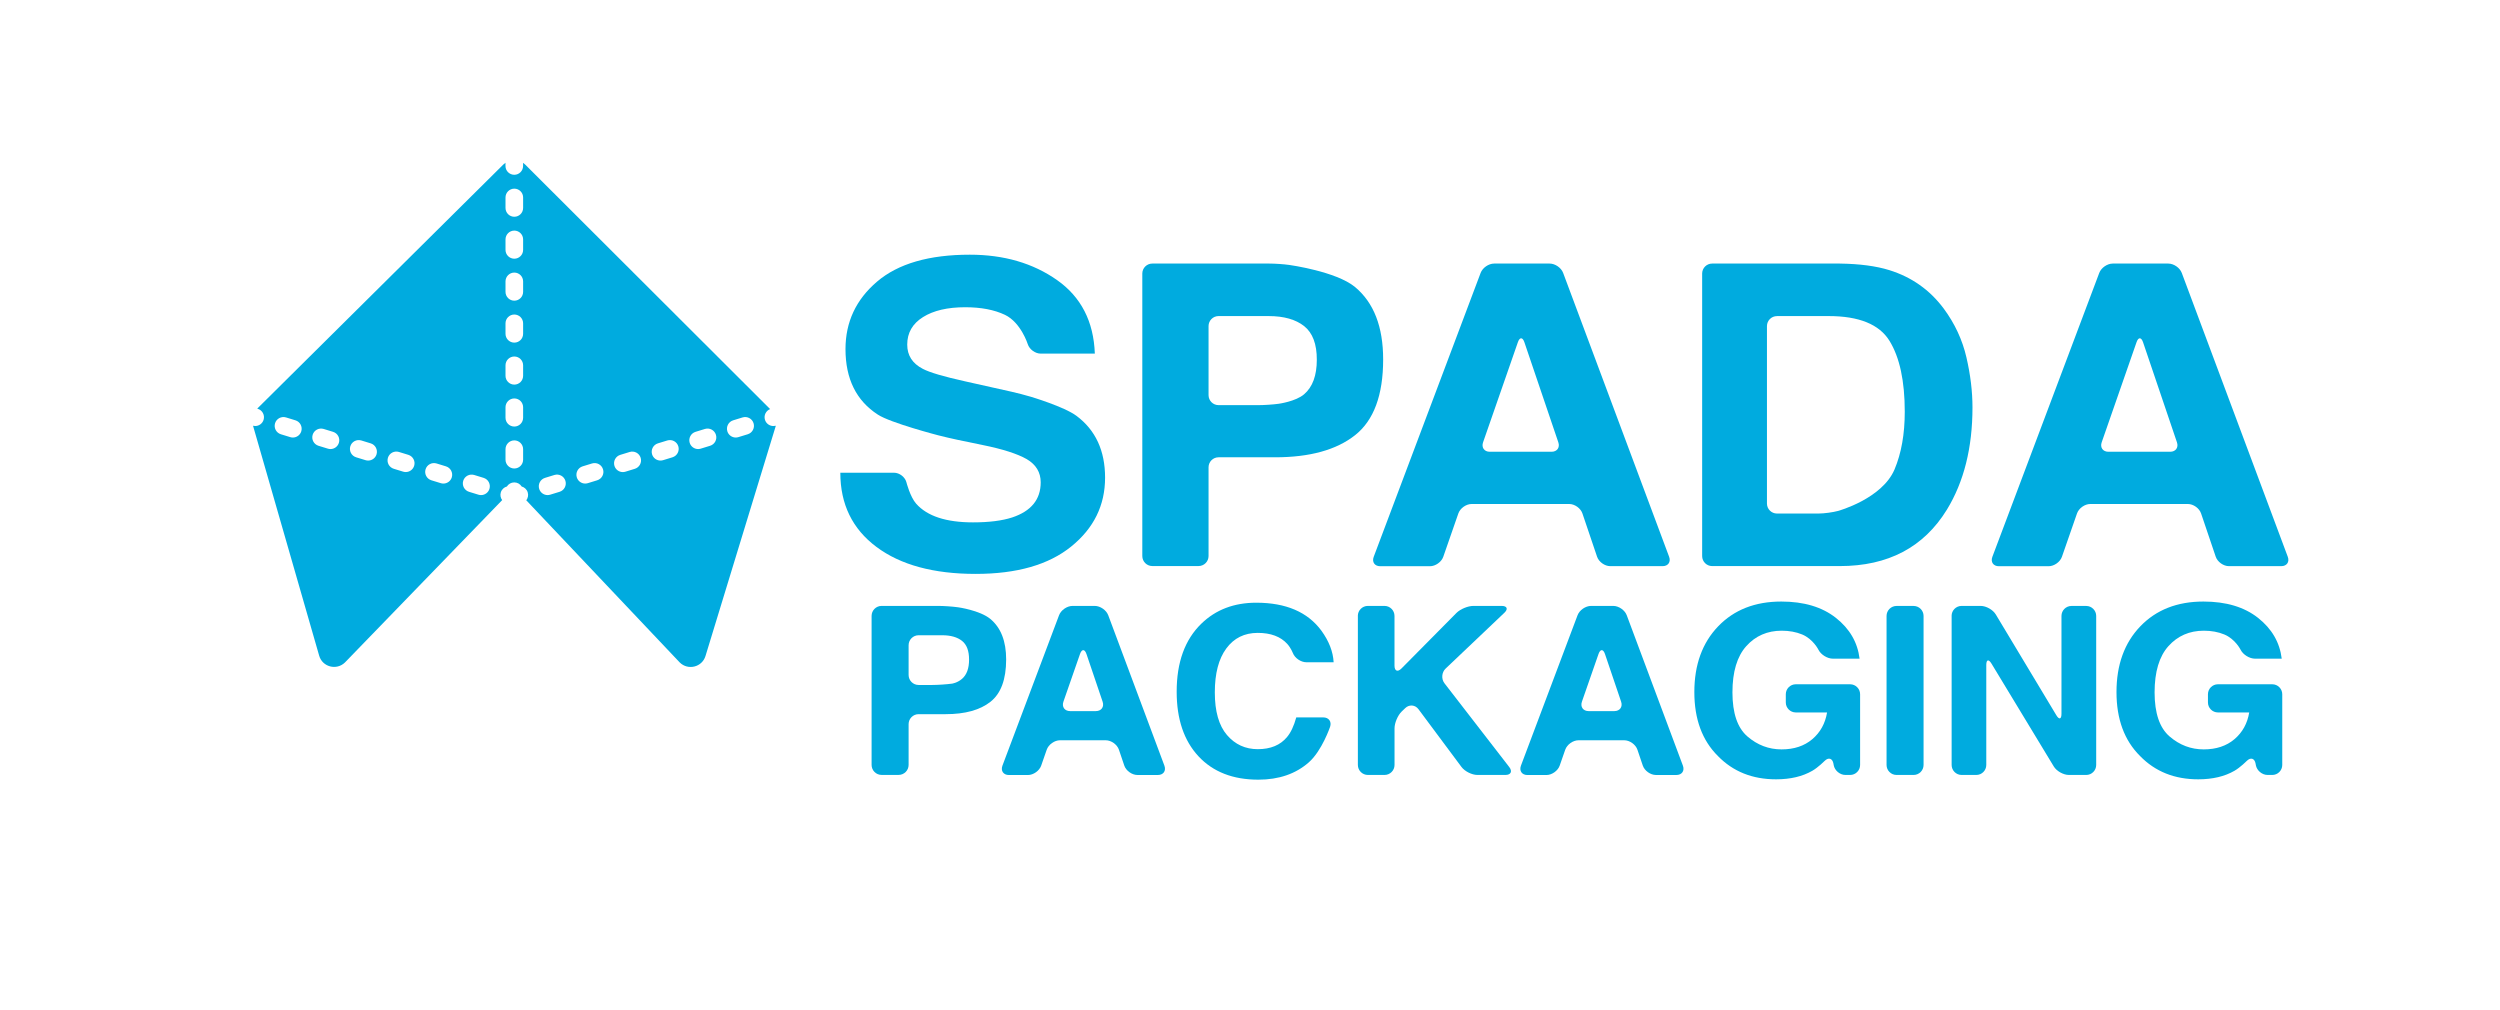
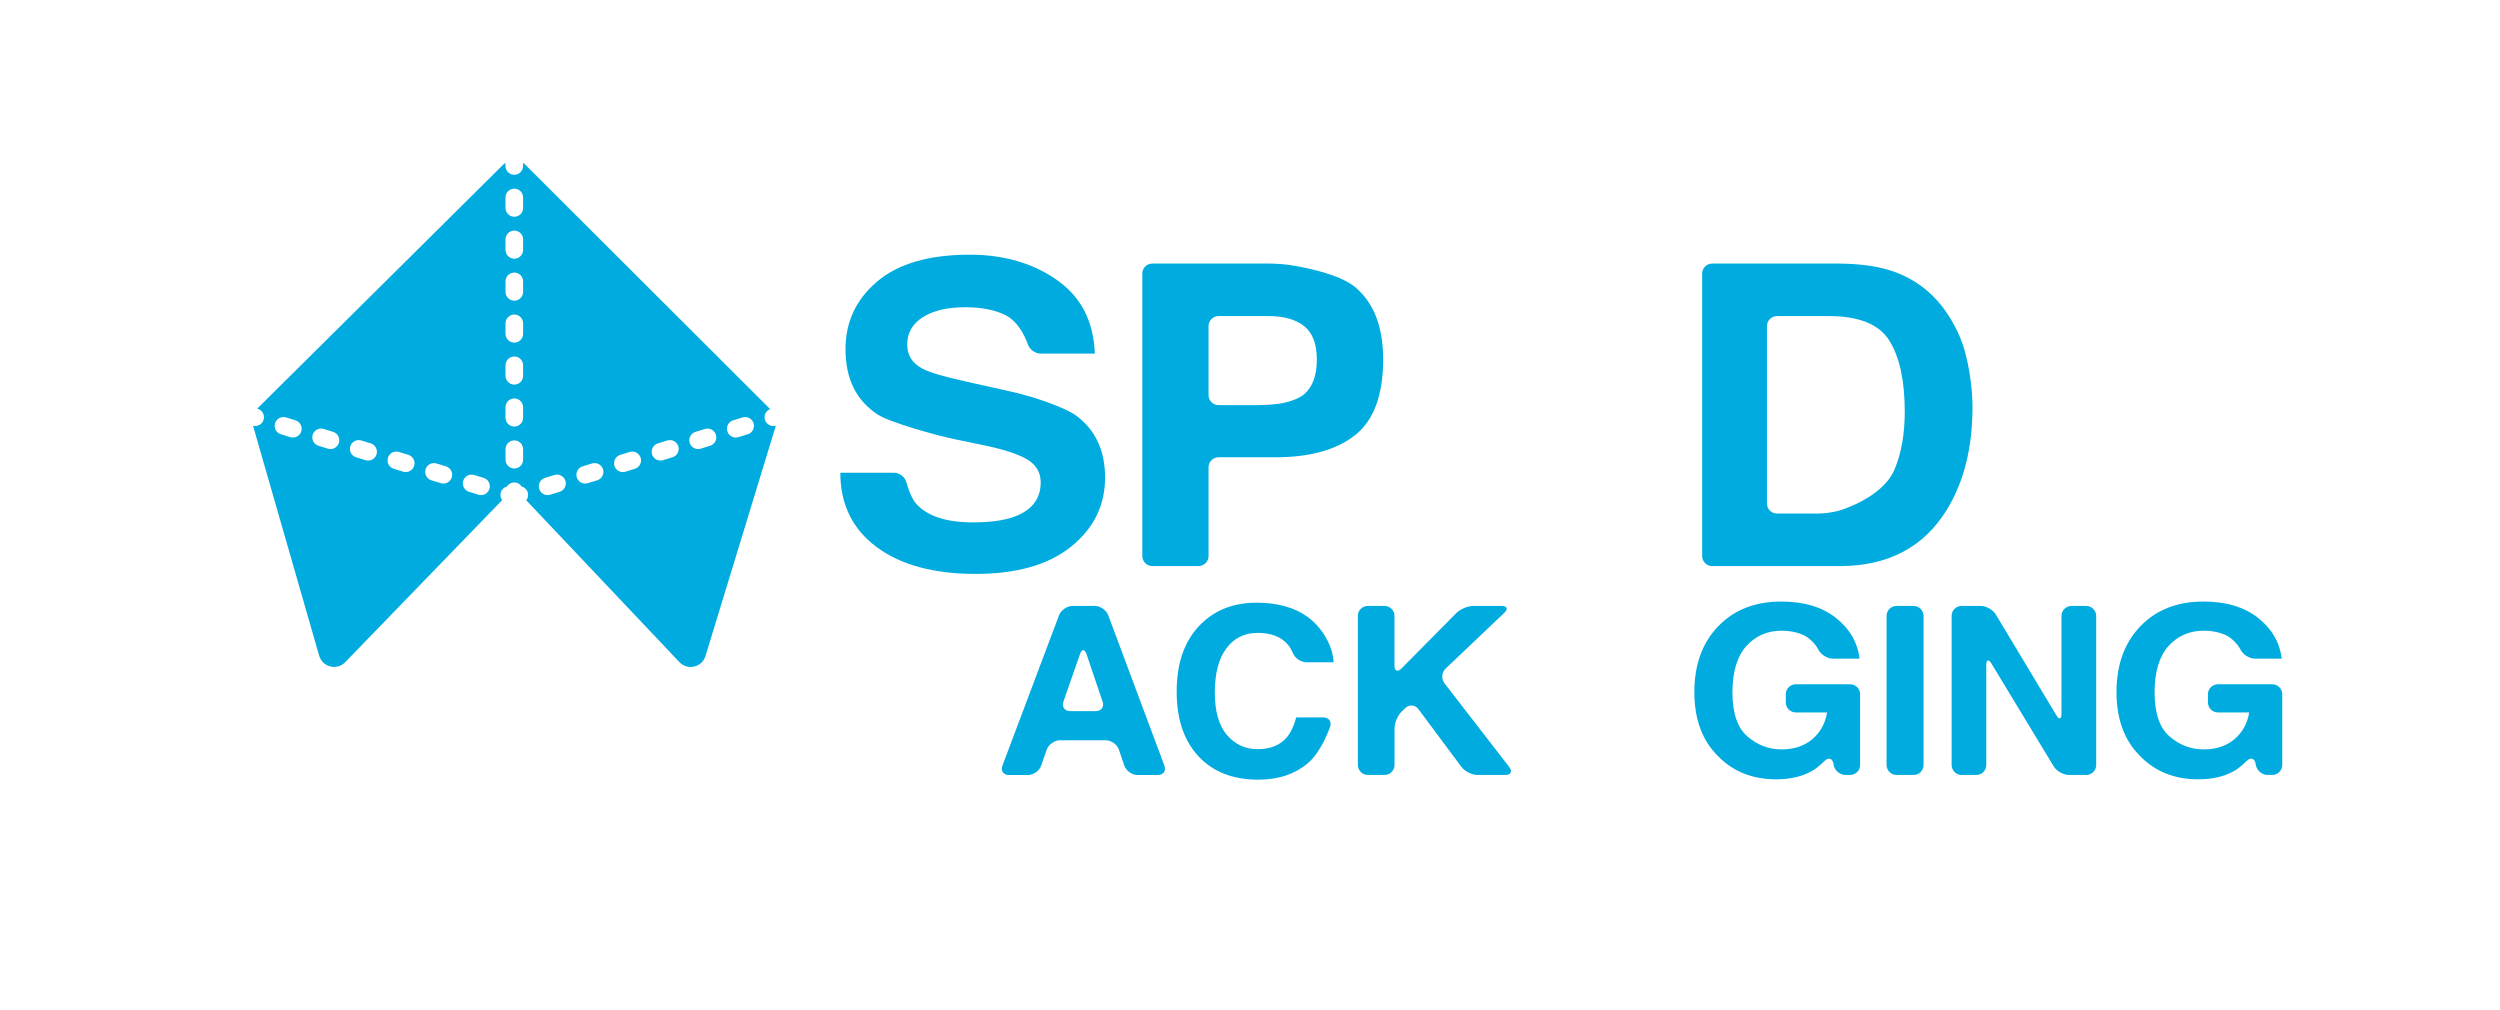
<svg xmlns="http://www.w3.org/2000/svg" id="Livello_1" x="0px" y="0px" viewBox="0 0 709.88 286.89" style="enable-background:new 0 0 709.88 286.89;" xml:space="preserve">
  <style type="text/css">	.st0{fill:#00ABDF;}</style>
  <path class="st0" d="M219.6,120.97c-1.07,0-2.06-0.69-2.39-1.77c-0.38-1.25,0.27-2.57,1.47-3.04l-69.55-69.43 c-0.19-0.19-0.39-0.34-0.6-0.49v0.89c0,1.38-1.12,2.5-2.5,2.5s-2.5-1.12-2.5-2.5v-0.91c-0.21,0.15-0.42,0.31-0.61,0.5l-69.88,69.31 l0.15,0.05c1.32,0.4,2.06,1.8,1.66,3.12c-0.33,1.08-1.32,1.77-2.39,1.77c-0.2,0-0.41-0.03-0.61-0.08l18.78,65.29 c0.92,3.21,4.93,4.26,7.32,1.93l44.64-46.1c-0.45-0.61-0.62-1.42-0.38-2.2c0.26-0.85,0.93-1.45,1.72-1.67 c0.44-0.7,1.22-1.16,2.1-1.16c0.89,0,1.66,0.46,2.1,1.16c0.79,0.22,1.46,0.82,1.72,1.67c0.25,0.8,0.06,1.63-0.41,2.25l43.56,46.03 c2.35,2.35,6.36,1.36,7.33-1.82l19.92-65.21c0.02-0.06,0.03-0.12,0.04-0.17C220.07,120.94,219.83,120.97,219.6,120.97z  M85.55,122.47c-0.33,1.08-1.32,1.77-2.39,1.77c-0.24,0-0.49-0.04-0.73-0.11l-2.67-0.82c-1.32-0.4-2.06-1.8-1.66-3.12 c0.4-1.32,1.8-2.06,3.12-1.66l2.67,0.82C85.21,119.75,85.95,121.15,85.55,122.47z M96.23,125.74c-0.33,1.08-1.32,1.77-2.39,1.77 c-0.24,0-0.49-0.04-0.73-0.11l-2.67-0.82c-1.32-0.4-2.06-1.8-1.66-3.12c0.4-1.32,1.8-2.06,3.12-1.66l2.67,0.82 C95.89,123.02,96.64,124.42,96.23,125.74z M106.92,129.01c-0.33,1.08-1.32,1.77-2.39,1.77c-0.24,0-0.49-0.04-0.73-0.11l-2.67-0.82 c-1.32-0.4-2.06-1.8-1.66-3.12c0.4-1.32,1.8-2.06,3.12-1.66l2.67,0.82C106.58,126.29,107.32,127.69,106.92,129.01z M117.6,132.27 c-0.33,1.08-1.32,1.77-2.39,1.77c-0.24,0-0.49-0.04-0.73-0.11l-2.67-0.82c-1.32-0.4-2.06-1.8-1.66-3.12s1.8-2.06,3.12-1.66 l2.67,0.82C117.26,129.56,118.01,130.95,117.6,132.27z M128.29,135.54c-0.33,1.08-1.32,1.77-2.39,1.77c-0.24,0-0.49-0.04-0.73-0.11 l-2.67-0.82c-1.32-0.4-2.06-1.8-1.66-3.12c0.4-1.32,1.8-2.06,3.12-1.66l2.67,0.82C127.95,132.83,128.69,134.22,128.29,135.54z  M138.98,138.81c-0.33,1.08-1.32,1.77-2.39,1.77c-0.24,0-0.49-0.04-0.73-0.11l-2.67-0.82c-1.32-0.4-2.06-1.8-1.66-3.12 c0.4-1.32,1.8-2.06,3.12-1.66l2.67,0.82C138.64,136.09,139.38,137.49,138.98,138.81z M148.54,130.53c0,1.38-1.12,2.5-2.5,2.5 s-2.5-1.12-2.5-2.5v-2.98c0-1.38,1.12-2.5,2.5-2.5s2.5,1.12,2.5,2.5V130.53z M148.54,118.62c0,1.38-1.12,2.5-2.5,2.5 s-2.5-1.12-2.5-2.5v-2.98c0-1.38,1.12-2.5,2.5-2.5s2.5,1.12,2.5,2.5V118.62z M148.54,106.71c0,1.38-1.12,2.5-2.5,2.5 s-2.5-1.12-2.5-2.5v-2.98c0-1.38,1.12-2.5,2.5-2.5s2.5,1.12,2.5,2.5V106.71z M148.54,94.79c0,1.38-1.12,2.5-2.5,2.5 s-2.5-1.12-2.5-2.5v-2.98c0-1.38,1.12-2.5,2.5-2.5s2.5,1.12,2.5,2.5V94.79z M148.54,82.88c0,1.38-1.12,2.5-2.5,2.5 s-2.5-1.12-2.5-2.5V79.9c0-1.38,1.12-2.5,2.5-2.5s2.5,1.12,2.5,2.5V82.88z M148.54,70.96c0,1.38-1.12,2.5-2.5,2.5s-2.5-1.12-2.5-2.5 v-2.98c0-1.38,1.12-2.5,2.5-2.5s2.5,1.12,2.5,2.5V70.96z M148.54,59.05c0,1.38-1.12,2.5-2.5,2.5s-2.5-1.12-2.5-2.5v-2.98 c0-1.38,1.12-2.5,2.5-2.5s2.5,1.12,2.5,2.5V59.05z M158.89,139.65l-2.67,0.82c-0.24,0.07-0.49,0.11-0.73,0.11 c-1.07,0-2.06-0.69-2.39-1.77c-0.4-1.32,0.34-2.72,1.66-3.12l2.67-0.82c1.32-0.4,2.72,0.34,3.12,1.66 C160.95,137.85,160.21,139.25,158.89,139.65z M169.57,136.38l-2.67,0.82c-0.24,0.07-0.49,0.11-0.73,0.11 c-1.07,0-2.06-0.69-2.39-1.77c-0.4-1.32,0.34-2.72,1.66-3.12l2.67-0.82c1.32-0.4,2.72,0.34,3.12,1.66 C171.64,134.58,170.89,135.98,169.57,136.38z M180.26,133.12l-2.67,0.82c-0.24,0.07-0.49,0.11-0.73,0.11 c-1.07,0-2.06-0.69-2.39-1.77c-0.4-1.32,0.34-2.72,1.66-3.12l2.67-0.82c1.32-0.4,2.72,0.34,3.12,1.66S181.58,132.71,180.26,133.12z  M190.95,129.85l-2.67,0.82c-0.24,0.07-0.49,0.11-0.73,0.11c-1.07,0-2.06-0.69-2.39-1.77c-0.4-1.32,0.34-2.72,1.66-3.12l2.67-0.82 c1.32-0.4,2.72,0.34,3.12,1.66C193.01,128.05,192.27,129.45,190.95,129.85z M201.63,126.58l-2.67,0.82 c-0.24,0.07-0.49,0.11-0.73,0.11c-1.07,0-2.06-0.69-2.39-1.77c-0.4-1.32,0.34-2.72,1.66-3.12l2.67-0.82 c1.32-0.4,2.72,0.34,3.12,1.66C203.7,124.78,202.95,126.18,201.63,126.58z M212.32,123.31l-2.67,0.82 c-0.24,0.07-0.49,0.11-0.73,0.11c-1.07,0-2.06-0.69-2.39-1.77c-0.4-1.32,0.34-2.72,1.66-3.12l2.67-0.82 c1.32-0.4,2.72,0.34,3.12,1.66C214.38,121.51,213.64,122.91,212.32,123.31z" />
  <g>
    <g>
      <g>
-         <path class="st0" d="M281.25,199.27c-2.96,2.34-7.2,3.52-12.71,3.52h-7.71c-1.56,0-2.83,1.28-2.83,2.83v11.59    c0,1.56-1.28,2.83-2.83,2.83h-4.85c-1.56,0-2.83-1.28-2.83-2.83v-42.33c0-1.56,1.28-2.83,2.83-2.83h16.08    c1.56,0,4.1,0.17,5.64,0.39c0,0,6.21,0.85,9.19,3.33c2.98,2.48,4.47,6.31,4.47,11.5C285.69,192.93,284.21,196.93,281.25,199.27z     M273.17,181.98c-1.34-1.06-3.22-1.6-5.63-1.6h-6.71c-1.56,0-2.83,1.28-2.83,2.83v8.46c0,1.56,1.28,2.83,2.83,2.83h3.87    c1.56,0,4.1-0.17,5.64-0.38c0,0,1.48-0.2,2.82-1.35c1.34-1.15,2.01-2.97,2.01-5.47S274.51,183.05,273.17,181.98z" />
-       </g>
+         </g>
      <g>
        <path class="st0" d="M300.72,174.7c0.55-1.46,2.27-2.65,3.83-2.65h6.31c1.56,0,3.28,1.19,3.83,2.66l15.94,42.69    c0.55,1.46-0.28,2.66-1.84,2.66h-5.81c-1.56,0-3.24-1.21-3.74-2.68l-1.52-4.5c-0.5-1.48-2.19-2.68-3.74-2.68h-12.99    c-1.56,0-3.25,1.2-3.77,2.68l-1.57,4.51c-0.51,1.47-2.21,2.68-3.77,2.68h-5.4c-1.56,0-2.38-1.19-1.84-2.65L300.72,174.7z     M301.96,199.24c-0.51,1.47,0.34,2.68,1.9,2.68h7.31c1.56,0,2.43-1.21,1.92-2.68l-4.58-13.52c-0.5-1.48-1.33-1.48-1.84-0.01    L301.96,199.24z" />
      </g>
      <g>
        <path class="st0" d="M341.15,177.07c4.08-3.95,9.27-5.93,15.57-5.93c8.43,0,14.6,2.65,18.5,7.95c2.15,2.97,3.31,5.96,3.47,8.96    h-7.75c-1.56,0-3.29-1.19-3.84-2.65c0,0-0.53-1.39-1.58-2.56c-1.89-2.08-4.68-3.13-8.38-3.13c-3.77,0-6.75,1.47-8.92,4.41    c-2.18,2.94-3.27,7.11-3.27,12.49c0,5.38,1.15,9.42,3.45,12.1c2.3,2.68,5.22,4.02,8.76,4.02c3.63,0,6.4-1.15,8.3-3.45    c1.05-1.24,1.93-3.09,2.62-5.57h7.68c1.56,0,2.42,1.21,1.92,2.68c0,0-2.31,6.8-6.04,10.08c-3.73,3.28-8.51,4.92-14.33,4.92    c-7.21,0-12.88-2.21-17-6.64c-4.13-4.45-6.19-10.55-6.19-18.3C334.11,188.06,336.46,181.6,341.15,177.07z" />
      </g>
      <g>
        <path class="st0" d="M385.56,174.88c0-1.56,1.28-2.83,2.83-2.83h4.75c1.56,0,2.83,1.28,2.83,2.83v14.11    c0,1.56,0.9,1.93,1.99,0.82l15.59-15.75c1.1-1.11,3.27-2.01,4.83-2.01h8.01c1.56,0,1.91,0.88,0.78,1.95l-16.68,15.84    c-1.13,1.07-1.28,2.96-0.32,4.19l18.39,23.78c0.95,1.23,0.46,2.24-1.1,2.24h-7.94c-1.56,0-3.6-1.02-4.53-2.27l-12.22-16.41    c-0.93-1.25-2.61-1.39-3.74-0.31l-1.01,0.97c-1.12,1.08-2.04,3.24-2.04,4.8v10.39c0,1.56-1.28,2.83-2.83,2.83h-4.75    c-1.56,0-2.83-1.28-2.83-2.83V174.88z" />
      </g>
      <g>
-         <path class="st0" d="M447.95,174.7c0.55-1.46,2.27-2.65,3.83-2.65h6.31c1.56,0,3.28,1.19,3.83,2.66l15.94,42.69    c0.55,1.46-0.28,2.66-1.84,2.66h-5.81c-1.56,0-3.24-1.21-3.74-2.68l-1.52-4.5c-0.5-1.48-2.19-2.68-3.74-2.68h-12.99    c-1.56,0-3.25,1.2-3.77,2.68l-1.57,4.51c-0.51,1.47-2.21,2.68-3.77,2.68h-5.4c-1.56,0-2.38-1.19-1.84-2.65L447.95,174.7z     M449.19,199.24c-0.51,1.47,0.34,2.68,1.9,2.68h7.31c1.56,0,2.43-1.21,1.92-2.68l-4.58-13.52c-0.5-1.48-1.33-1.48-1.84-0.01    L449.19,199.24z" />
-       </g>
+         </g>
      <g>
        <path class="st0" d="M520.44,187.03c-1.56,0-3.4-1.14-4.09-2.54c0,0-1.5-3.03-4.62-4.33c-1.74-0.72-3.68-1.07-5.81-1.07    c-4.08,0-7.43,1.46-10.05,4.37c-2.62,2.91-3.94,7.3-3.94,13.15c0,5.89,1.42,10.07,4.26,12.51c2.84,2.45,6.07,3.67,9.69,3.67    c3.55,0,6.46-0.97,8.73-2.9c2.27-1.93,3.67-4.46,4.19-7.59h-8.89c-1.56,0-2.83-1.28-2.83-2.83v-2.34c0-1.56,1.28-2.83,2.83-2.83    h15.44c1.56,0,2.83,1.28,2.83,2.83v20.09c0,1.56-1.28,2.83-2.83,2.83h-1.34c-1.56,0-3.06-1.26-3.33-2.79l-0.07-0.41    c-0.27-1.53-1.4-1.89-2.5-0.79c0,0-1.87,1.87-3.49,2.8c-2.8,1.62-6.23,2.43-10.31,2.43c-6.71,0-12.21-2.2-16.5-6.61    c-4.47-4.43-6.7-10.48-6.7-18.16c0-7.77,2.26-13.99,6.77-18.68c4.51-4.69,10.48-7.03,17.91-7.03c6.44,0,11.61,1.55,15.52,4.64    c3.91,3.09,6.15,6.95,6.72,11.58H520.44z" />
      </g>
      <g>
        <path class="st0" d="M546.2,217.22c0,1.56-1.28,2.83-2.83,2.83h-4.85c-1.56,0-2.83-1.28-2.83-2.83v-42.33    c0-1.56,1.28-2.83,2.83-2.83h4.85c1.56,0,2.83,1.28,2.83,2.83V217.22z" />
      </g>
      <g>
        <path class="st0" d="M554.16,174.88c0-1.56,1.28-2.83,2.83-2.83h5.43c1.56,0,3.49,1.09,4.29,2.43l17.19,28.61    c0.8,1.34,1.46,1.15,1.46-0.4v-27.8c0-1.56,1.28-2.83,2.83-2.83h4.2c1.56,0,2.83,1.28,2.83,2.83v42.33    c0,1.56-1.28,2.83-2.83,2.83h-4.92c-1.56,0-3.5-1.09-4.3-2.42l-17.69-29.21c-0.81-1.33-1.47-1.15-1.47,0.41v28.39    c0,1.56-1.28,2.83-2.83,2.83H557c-1.56,0-2.83-1.28-2.83-2.83V174.88z" />
      </g>
      <g>
        <path class="st0" d="M640.31,187.03c-1.56,0-3.4-1.14-4.09-2.54c0,0-1.5-3.03-4.62-4.33c-1.74-0.72-3.68-1.07-5.81-1.07    c-4.08,0-7.43,1.46-10.05,4.37c-2.62,2.91-3.94,7.3-3.94,13.15c0,5.89,1.42,10.07,4.26,12.51c2.84,2.45,6.07,3.67,9.69,3.67    c3.55,0,6.46-0.97,8.73-2.9c2.27-1.93,3.67-4.46,4.19-7.59h-8.89c-1.56,0-2.83-1.28-2.83-2.83v-2.34c0-1.56,1.28-2.83,2.83-2.83    h15.44c1.56,0,2.83,1.28,2.83,2.83v20.09c0,1.56-1.28,2.83-2.83,2.83h-1.34c-1.56,0-3.06-1.26-3.33-2.79l-0.07-0.41    c-0.27-1.53-1.4-1.89-2.5-0.79c0,0-1.87,1.87-3.49,2.8c-2.8,1.62-6.23,2.43-10.31,2.43c-6.71,0-12.21-2.2-16.5-6.61    c-4.47-4.43-6.7-10.48-6.7-18.16c0-7.77,2.26-13.99,6.77-18.68c4.51-4.69,10.48-7.03,17.91-7.03c6.44,0,11.61,1.55,15.52,4.64    c3.91,3.09,6.15,6.95,6.72,11.58H640.31z" />
      </g>
    </g>
  </g>
  <g>
    <g>
      <g>
        <path class="st0" d="M253.86,134.23c1.56,0,3.15,1.24,3.53,2.75c0,0,1.04,4.11,2.76,6.05c3.14,3.54,8.52,5.3,16.14,5.3    c4.56,0,8.27-0.47,11.12-1.4c5.4-1.79,8.1-5.11,8.1-9.97c0-2.83-1.32-5.03-3.97-6.59c-2.65-1.51-6.84-2.86-12.59-4.02l-7.04-1.46    c-1.53-0.32-4.01-0.9-5.52-1.29c0,0-13.53-3.51-17.14-5.88c-6.11-3.96-9.17-10.16-9.17-18.59c0-7.69,2.99-14.08,8.97-19.17    c5.98-5.09,14.76-7.64,26.34-7.64c9.67,0,17.92,2.4,24.75,7.2c6.83,4.8,10.41,11.76,10.74,20.89h-15.37    c-1.56,0-3.22-1.22-3.68-2.7c0,0-1.93-6.13-6.47-8.31c-3.03-1.44-6.79-2.16-11.29-2.16c-5,0-9,0.93-11.98,2.8    c-2.99,1.87-4.48,4.47-4.48,7.81c0,3.07,1.47,5.36,4.42,6.88c1.89,1.01,5.91,2.2,12.05,3.56l13.15,2.94    c1.52,0.34,3.99,0.98,5.48,1.43c0,0,9.48,2.82,12.97,5.43c5.41,4.04,8.11,9.89,8.11,17.54c0,7.85-3.2,14.37-9.61,19.55    c-6.4,5.19-15.45,7.78-27.14,7.78c-11.94,0-21.33-2.55-28.17-7.66c-6.84-5.11-10.26-12.13-10.26-21.07H253.86z" />
      </g>
      <g>
        <path class="st0" d="M384.79,123.56c-5.31,4.2-12.89,6.29-22.74,6.29H346c-1.56,0-2.83,1.28-2.83,2.83v25.22    c0,1.56-1.28,2.83-2.83,2.83h-13.15c-1.56,0-2.83-1.28-2.83-2.83V77.67c0-1.56,1.28-2.83,2.83-2.83h33.26    c1.56,0,4.1,0.17,5.64,0.39c0,0,13.32,1.83,18.66,6.26c5.34,4.43,8,11.29,8,20.57C392.75,112.2,390.09,119.36,384.79,123.56z     M370.33,92.61c-2.4-1.9-5.76-2.86-10.08-2.86H346c-1.56,0-2.83,1.28-2.83,2.83v19.63c0,1.56,1.28,2.83,2.83,2.83h11.4    c1.56,0,4.1-0.17,5.64-0.38c0,0,4.88-0.65,7.27-2.71c2.4-2.06,3.6-5.32,3.6-9.79C373.93,97.7,372.72,94.52,370.33,92.61z" />
      </g>
      <g>
-         <path class="st0" d="M420.43,77.49c0.55-1.46,2.27-2.65,3.83-2.65h15.77c1.56,0,3.28,1.19,3.83,2.66l30.09,80.6    c0.55,1.46-0.28,2.66-1.84,2.66h-14.88c-1.56,0-3.24-1.21-3.74-2.68l-4.16-12.29c-0.5-1.48-2.19-2.68-3.74-2.68h-27.72    c-1.56,0-3.25,1.2-3.77,2.68l-4.28,12.31c-0.51,1.47-2.21,2.68-3.77,2.68H391.9c-1.56,0-2.38-1.19-1.84-2.65L420.43,77.49z     M421.12,125.6c-0.51,1.47,0.34,2.68,1.9,2.68h17.55c1.56,0,2.43-1.21,1.92-2.68l-9.64-28.43c-0.5-1.48-1.33-1.48-1.84-0.01    L421.12,125.6z" />
-       </g>
+         </g>
      <g>
        <path class="st0" d="M536.46,76.7c6.36,1.98,11.51,5.62,15.45,10.9c3.16,4.27,5.31,8.9,6.46,13.87    c1.15,4.97,1.72,9.71,1.72,14.22c0,11.42-2.42,21.1-7.26,29.02c-6.57,10.69-16.7,16.03-30.41,16.03h-36.26    c-1.56,0-2.83-1.28-2.83-2.83V77.67c0-1.56,1.28-2.83,2.83-2.83h36.26C528.05,74.92,532.73,75.54,536.46,76.7z M504.56,89.76    c-1.56,0-2.83,1.28-2.83,2.83v50.4c0,1.56,1.28,2.83,2.83,2.83h11.83c1.56,0,4.06-0.34,5.57-0.75c0,0,12.46-3.43,16-11.78    c1.93-4.58,2.9-10.04,2.9-16.38c0-8.74-1.45-15.45-4.34-20.14c-2.9-4.68-8.66-7.02-17.28-7.02H504.56z" />
      </g>
      <g>
-         <path class="st0" d="M596.09,77.49c0.55-1.46,2.28-2.65,3.83-2.65h15.77c1.56,0,3.28,1.19,3.83,2.66l30.1,80.6    c0.55,1.46-0.28,2.66-1.84,2.66H632.9c-1.56,0-3.24-1.21-3.74-2.68l-4.16-12.29c-0.5-1.48-2.19-2.68-3.74-2.68h-27.72    c-1.56,0-3.25,1.2-3.77,2.68l-4.28,12.31c-0.51,1.47-2.21,2.68-3.77,2.68h-14.15c-1.56,0-2.38-1.19-1.84-2.65L596.09,77.49z     M596.78,125.6c-0.51,1.47,0.34,2.68,1.9,2.68h17.55c1.56,0,2.43-1.21,1.92-2.68l-9.63-28.43c-0.5-1.48-1.33-1.48-1.84-0.01    L596.78,125.6z" />
-       </g>
+         </g>
    </g>
  </g>
</svg>